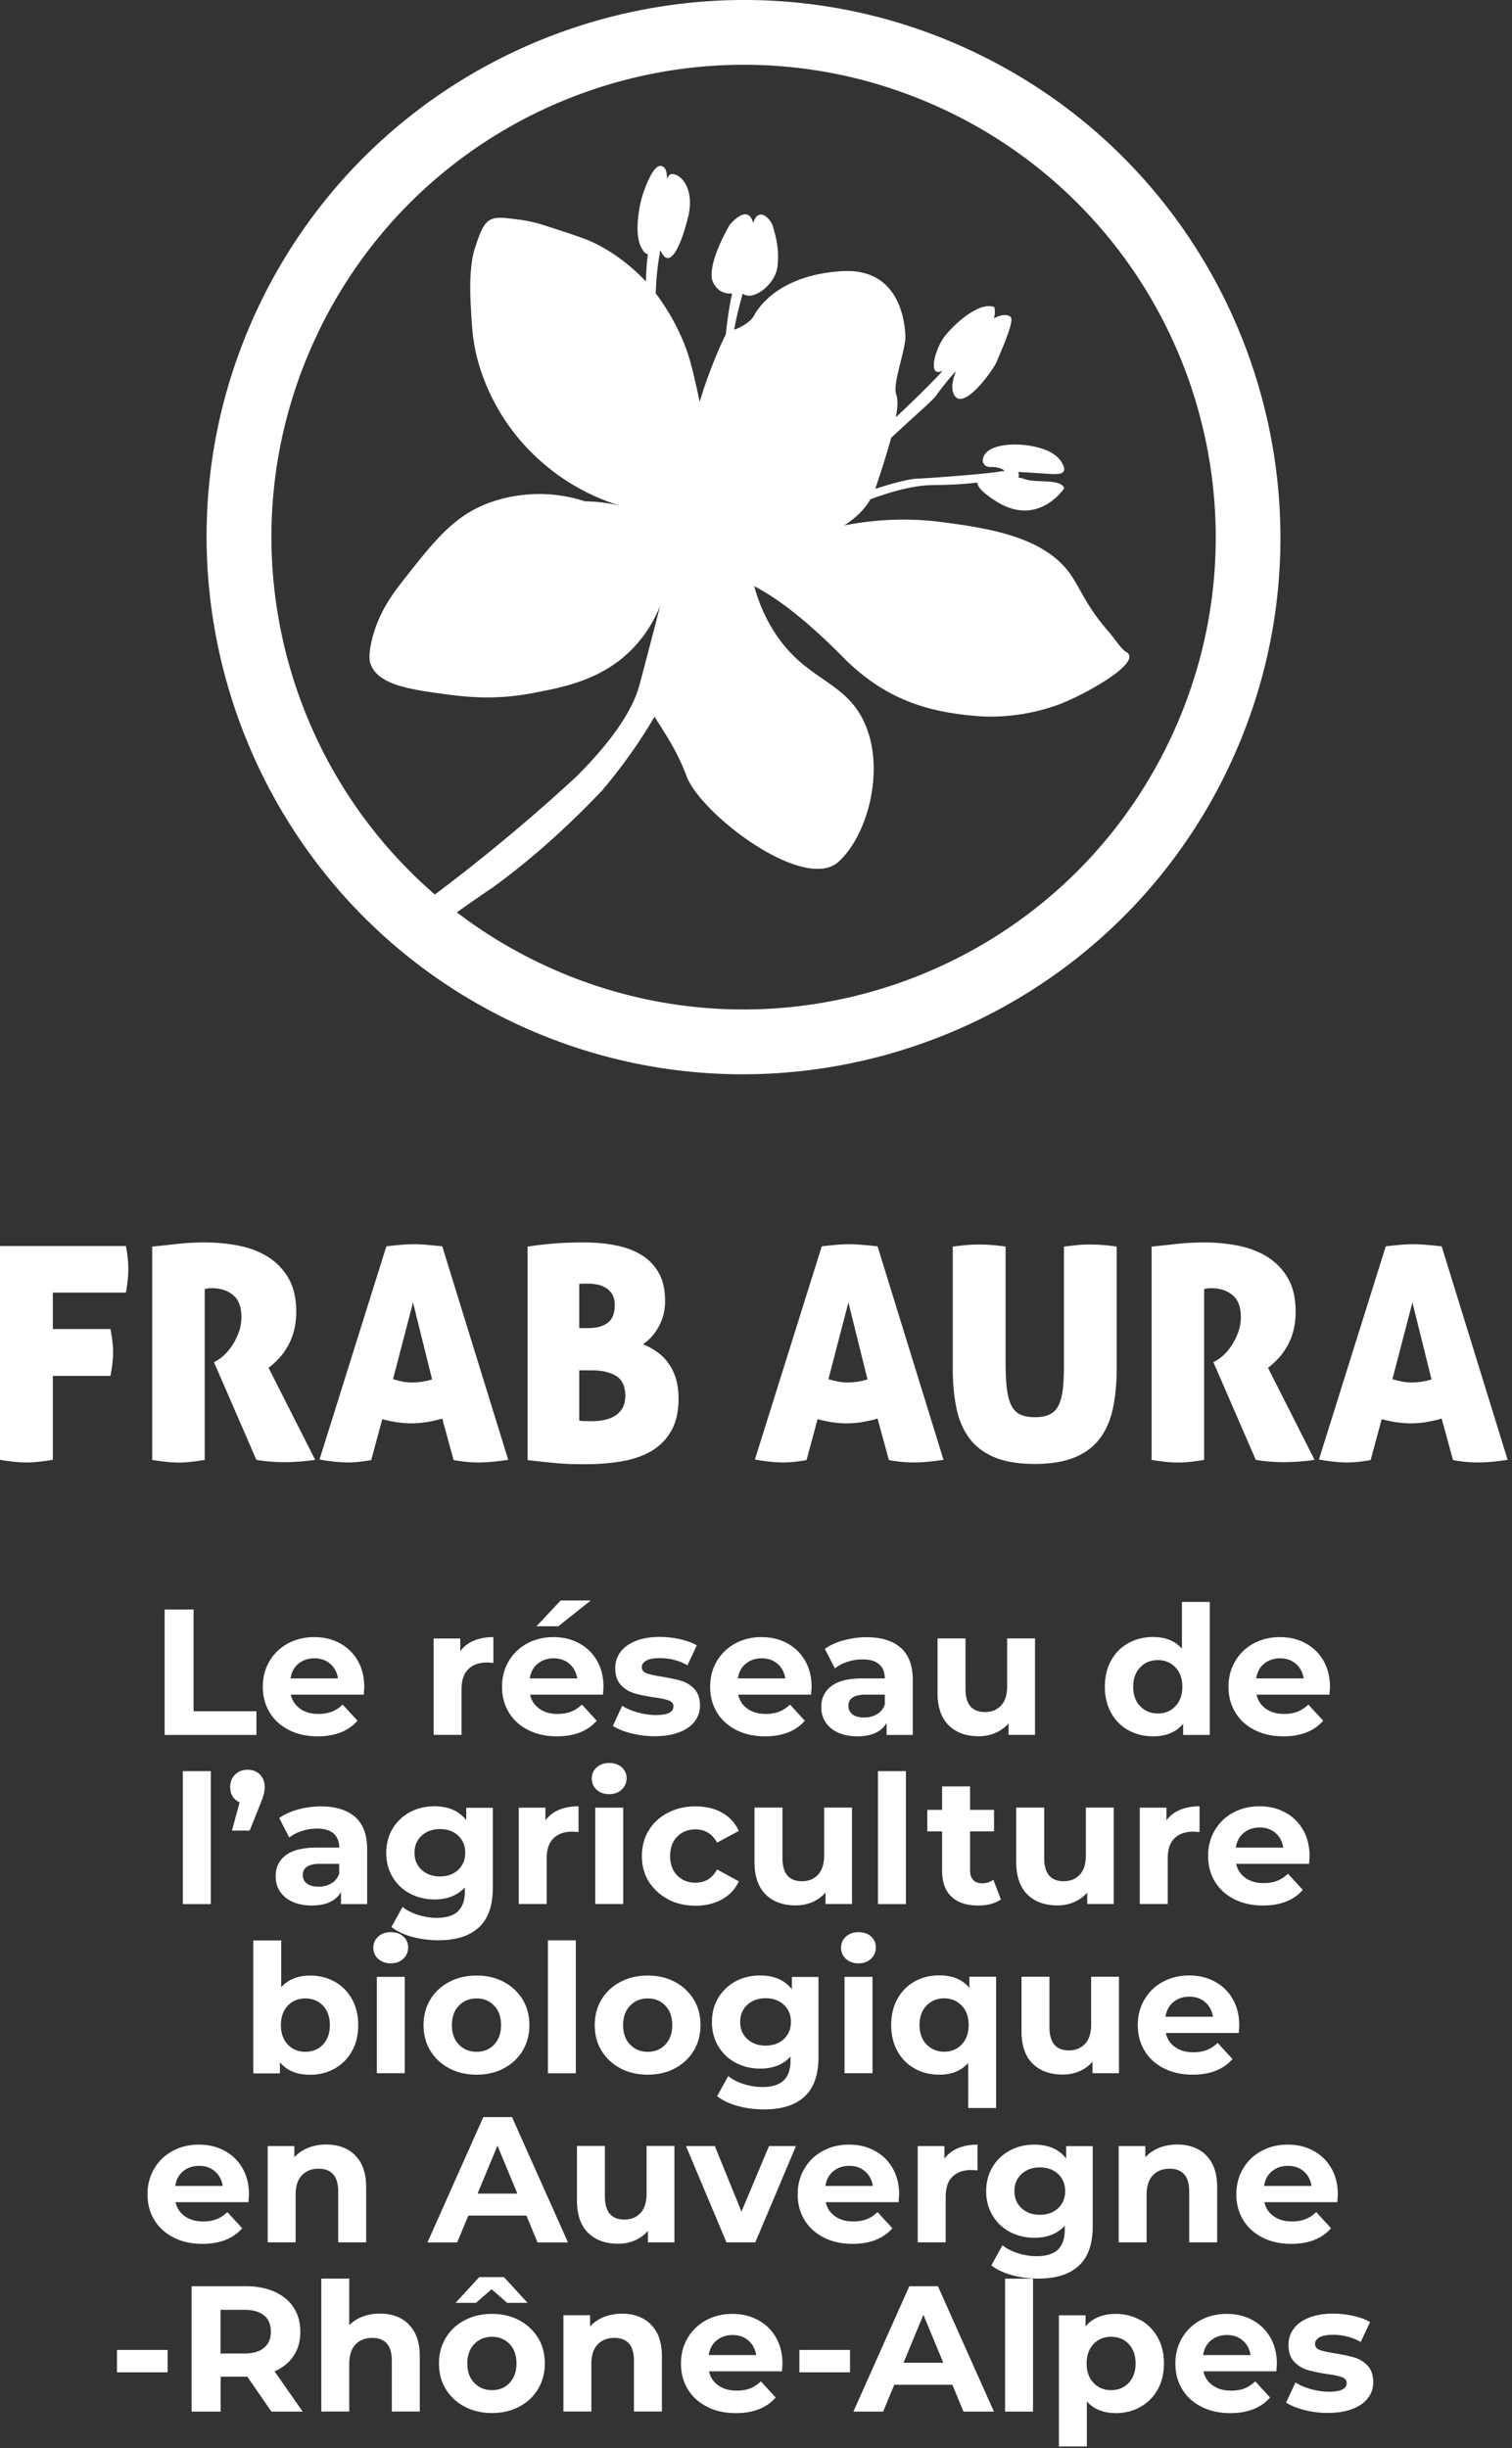
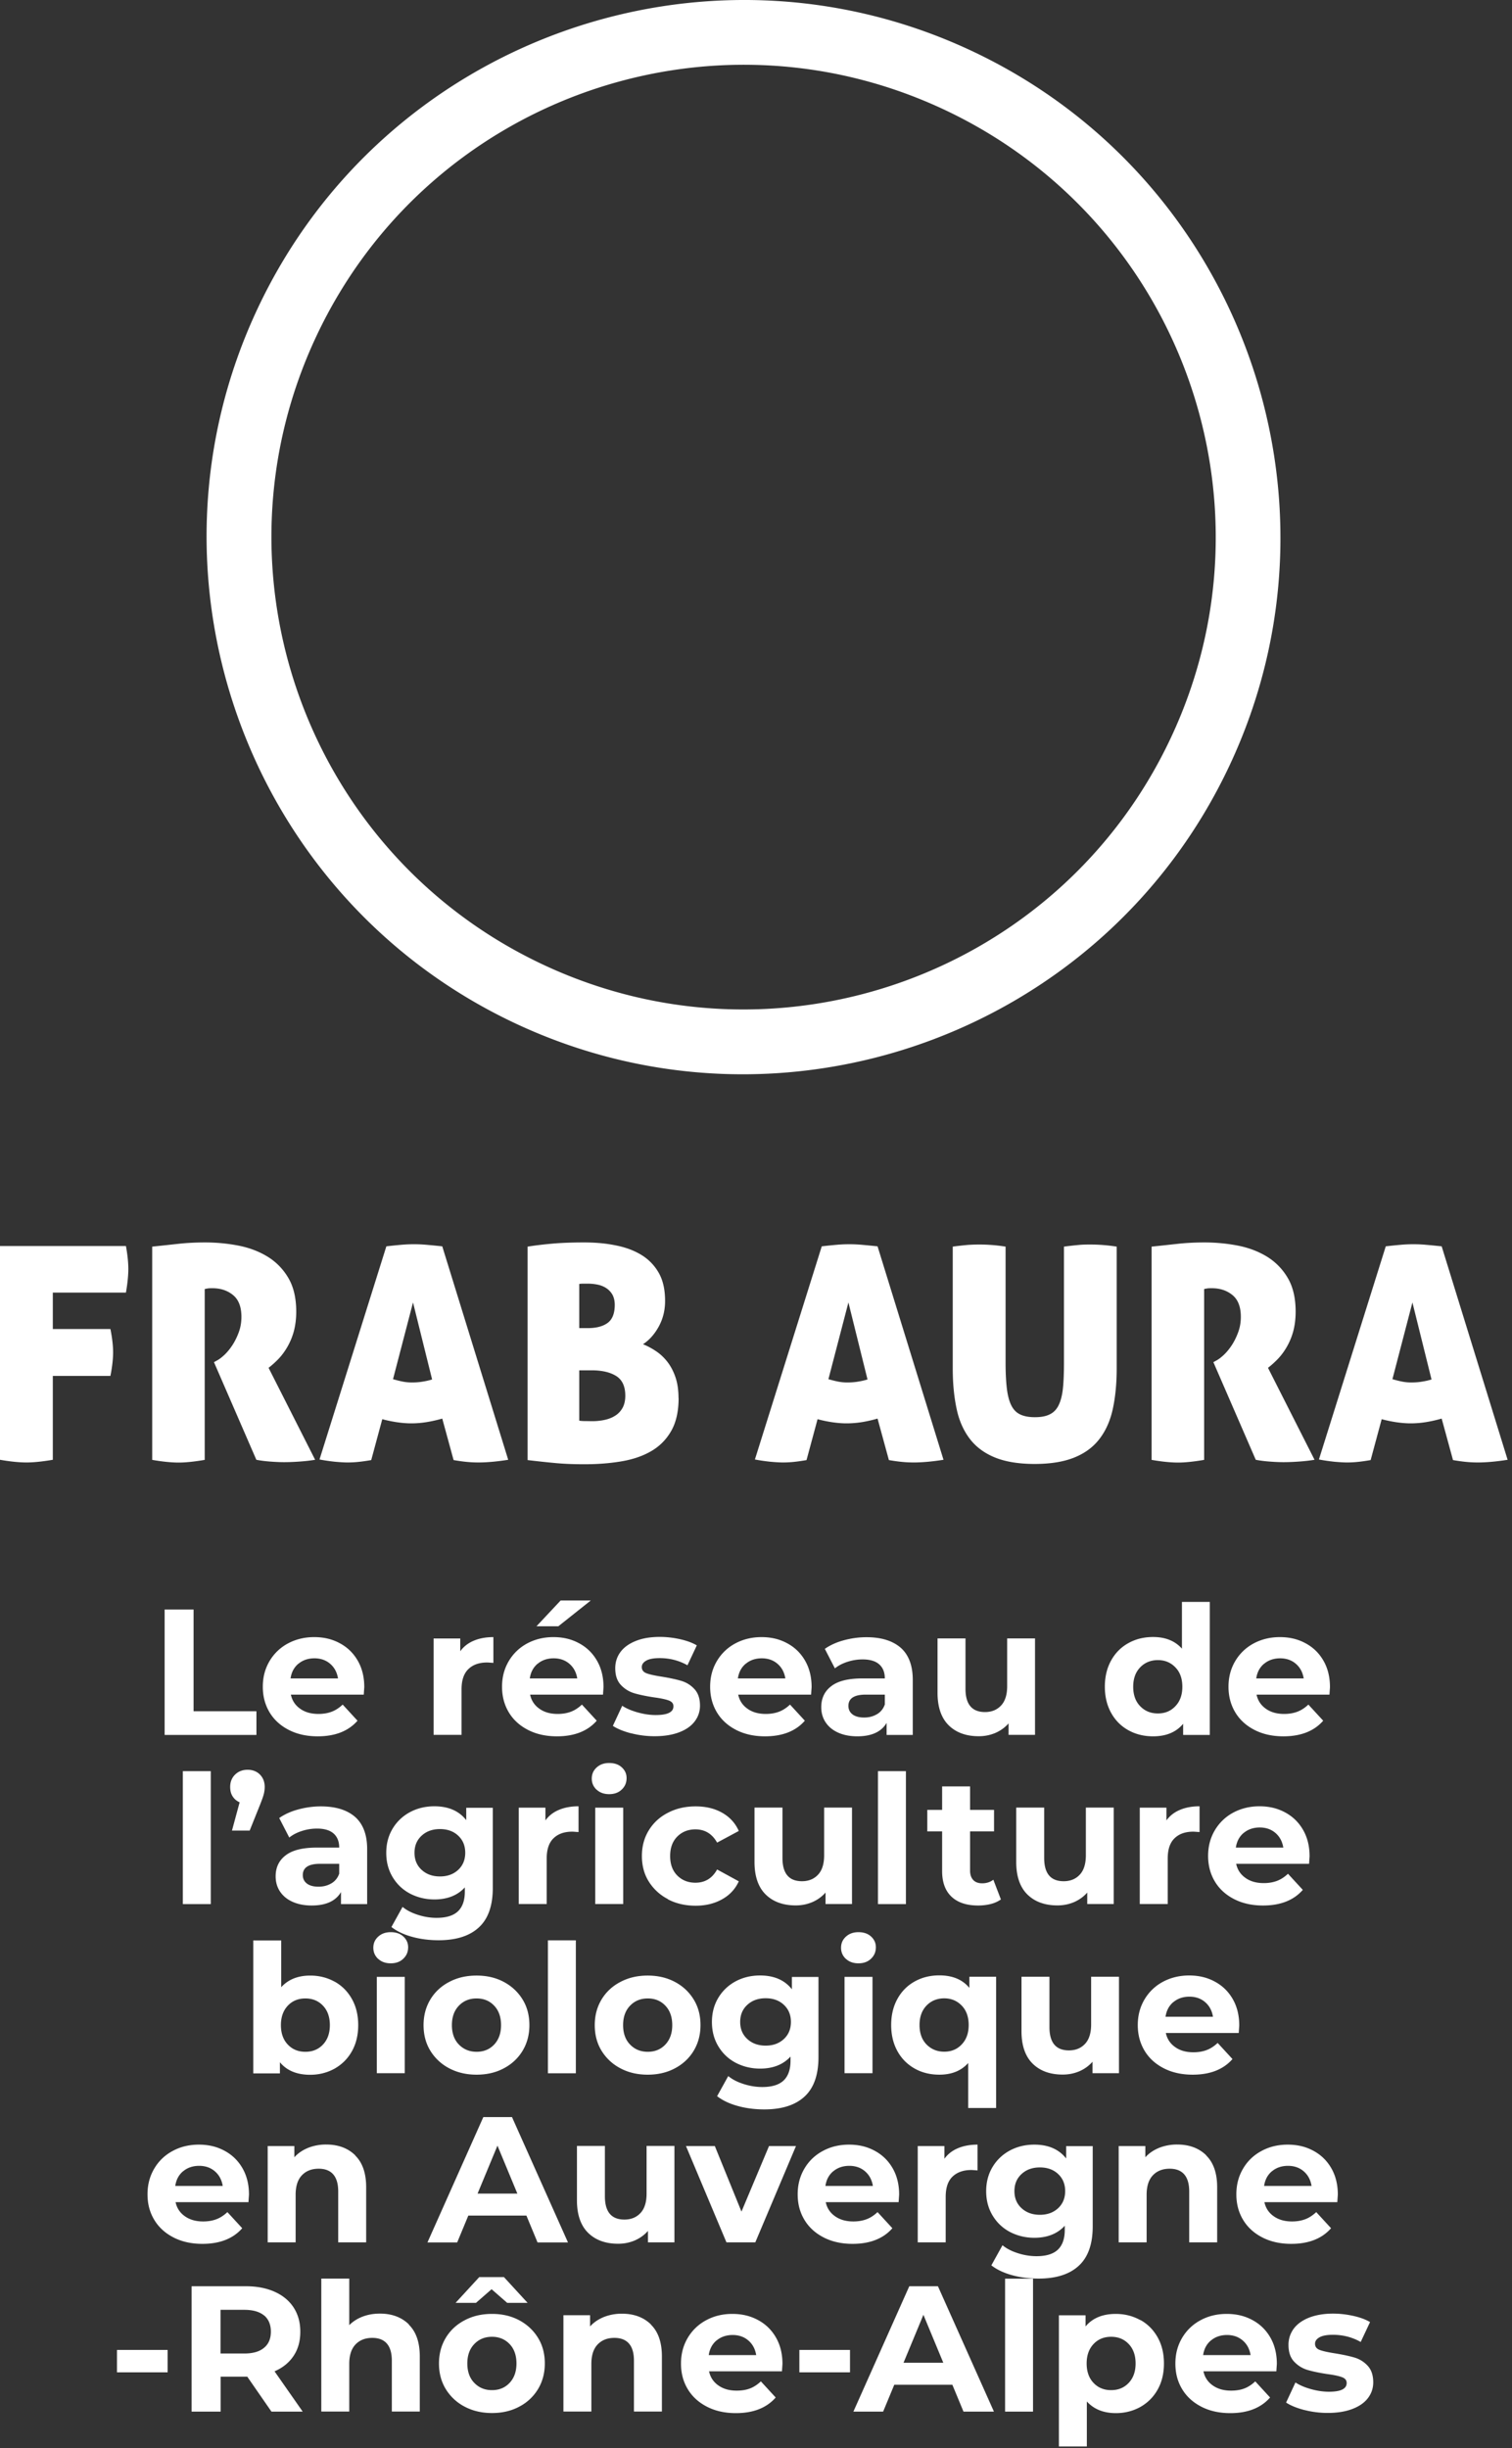
<svg xmlns="http://www.w3.org/2000/svg" width="152" height="246" fill="none">
  <rect width="100%" height="100%" fill="#333333" stroke="none" />
-   <path fill="#fff" d="M60.61 79.332s2.82-3.22 5.19-7.32c.76 1.27 2.21 3.26 3.21 5.96 1.4 3.83 11.88 11.8 15.32 8.6 3.27-3.03 5.02-10.77 1.78-15.33-2.19-3.09-5.76-3.43-8.58-8.25-.94-1.6-1.43-3.07-1.71-4.09 2.17 1.13 4.98 3.15 8.9 7.11 4.19 4.25 8.51 5.56 13.59 5.95.86.07 4.17.26 8-1.12 2.58-.93 8.77-4.34 6.87-5.35-.42-.22-1.24-1.46-1.69-1.97-2.13-2.4-2.76-4.13-3.76-5.64-2.66-4.04-8.72-4.84-13-5.41-2.26-.3-5.7-.49-9.87.33 1.09-.69 2.03-1.56 2.64-2.63 2.25-.83 4.49-1.43 6.4-1.43 1.86-.01 3.29-.12 4.36-.25-.02.37.43.95 1.78 1.82 4.3 2.8 6.94-1.24 6.94-1.24-.26-.99-2.85-.53-3.92-.91-.22-.08-.46-.14-.69-.18.05-.14.07-.28.03-.43a.473.473 0 0 0-.07-.12c.33.01.86.04 1.51.08 1.93.12 2.86.27 3.09-.16.04-.07.07-.18.04-.37a2.93 2.93 0 0 0-.16-.38c-.63-1.2-2.09-1.55-2.81-1.72-1.86-.42-4.61-.28-5.12 1.01a1.1 1.1 0 0 0-.08.51c.05.13.13.3.31.42.27.17.53.06 1 .13.17.03.41.08.69.22.08.05.16.1.15.14-.02.06-.23.03-.28.04-.77.21-6.78.68-8.51.75-.78.03-2.4.45-4.18 1.03 0-.01.01-.02.02-.03.71-2.12 1.23-3.79 1.59-5.11 2.9-2.7 4.09-3.65 4.55-4.29.48-.66 1.33-1.75 1.96-2.4-.36.91-.55 1.86-.12 2.48 1.02 1.46 3.99-2.79 4.24-3.48.26-.69 1.76-3.92 1.4-4.42-.19-.26-.85-.37-1.7.11.19-.68.03-1.14.03-1.14-1.59-.59-4.19 1.88-5.03 3.01-.84 1.13-1.62 3.73-.46 3.5.11-.02.22-.06.32-.12-1.06 1.2-3.23 3.29-4.72 4.69.21-1.13.2-1.85.03-2.31-.38-1.07.98-4.52.93-5.85-.06-1.33-.52-6.91-6.44-6.52-5.92.38-8.18 3.34-8.76 4.43-.4.73-1.37 1.22-2.02 1.45.27-1.46.62-2.77.87-3.63.09.07.21.14.37.18 1.06.26 2.89-1.21 3.11-2.85.26-1.93-.28-3.42-.45-4.08-.17-.66-1.39-2.11-1.99-.35-.54-2.05-2.35.19-2.35.19-1.48 2.55-2.1 4.76-1.71 5.69.24.58.66.88.66.88.5.35 1.05.35 1.29.33-.24 1.03-.47 2.56-.64 4.13-.5.94-1.75 3.82-2.62 6.76-.33-1.57-.78-3.6-1.18-4.81-.4-1.22-1.4-3.67-3.24-6.09.04-1.4.18-2.86.47-4.36.04.09.08.19.13.28.85 1.56 1.89-.57 2.63-3.49.75-2.91-.69-4.45-1.61-4.42-.21 0-.37.2-.49.49 0-.54-.07-.96-.3-1.16a.627.627 0 0 0-.32-.15c-.77-.09-1.57 2.18-1.71 2.57-.3.86-.42 1.56-.48 1.95-.14.88-.15 1.5-.15 1.65 0 .98.13 1.73.59 2.38.17.24.32.3.45.3-.11.85-.17 1.79-.2 2.76-1.85-1.96-3.67-3.09-4.89-3.72-1.04-.54-2.47-1-5.33-1.92-.39-.13-1.3-.41-2.52-.57-1.69-.22-2.54-.34-3.16.19-.57.49-.89 1.48-1.27 2.63-.17.5-.65 2.08-.43 5.89.12 2.21.2 3.61.72 5.51.26.93 1 3.39 2.82 6.09.8 1.18 2.72 3.76 6.09 5.94a22.02 22.02 0 0 0 6.16 2.73c-2.18-.71-4.29-.67-4.29-.67-1.24-.4-3.32-.91-5.9-.68-.65.05-2.05.22-3.61.77-3.64 1.29-5.6 3.79-8.88 7.97-1.1 1.4-2.55 3.41-3.13 6.2-.28 1.34-.15 1.85-.04 2.13.75 2.02 3.95 2.5 6.94 2.91 2.45.34 5.4.72 9.37-.04 3.17-.6 7.15-1.36 10.22-4.68 1.39-1.51 2.16-3.07 2.57-4.1-.18.67-.44 1.73-.78 3.01-.52 2.01-1.19 4.54-1.31 4.99-.5 1.81-1.92 4.77-6.35 9.19-4.73 4.36-10.2 8.94-16.46 13.5-.46.33-.9.63-1.36.95.71.61 1.43 1.21 2.18 1.78 2.71-1.96 5.29-3.79 7.14-5.03 3.44-2.48 7.18-5.69 11.18-9.9" />
  <path fill="#fff" d="M94.93 11.022c23.72 11.15 33.92 39.41 22.77 63.13-11.14 23.72-39.41 33.92-63.13 22.77-23.72-11.15-33.91-39.41-22.77-63.13 11.14-23.72 39.41-33.91 63.13-22.77Zm2.77-5.9c-26.94-12.66-59.15-1.04-71.81 25.9-12.66 26.94-1.04 59.15 25.9 71.81 26.94 12.66 59.15 1.04 71.81-25.9 12.66-26.94 1.04-59.15-25.9-71.81ZM16.54 161.742h2.92v10.22h6.32v2.38h-9.23v-12.6h-.01ZM36.57 170.292h-7.33c.13.6.44 1.07.94 1.42.49.35 1.1.52 1.84.52.5 0 .95-.08 1.34-.23.39-.15.75-.39 1.09-.71l1.49 1.62c-.91 1.04-2.24 1.57-4 1.57-1.09 0-2.06-.21-2.9-.64-.84-.43-1.49-1.02-1.94-1.77-.45-.75-.68-1.61-.68-2.57 0-.96.22-1.8.67-2.57.45-.76 1.07-1.36 1.85-1.78.78-.42 1.67-.64 2.64-.64.97 0 1.81.2 2.57.61.77.41 1.37.99 1.81 1.75.44.76.66 1.65.66 2.66 0 .04-.02.29-.05.76Zm-6.57-3.11c-.43.36-.7.85-.79 1.48h4.77c-.1-.61-.36-1.1-.79-1.47-.43-.37-.96-.55-1.58-.55-.62 0-1.17.18-1.6.54H30ZM47.63 164.872c.57-.24 1.23-.36 1.97-.36v2.59c-.31-.02-.52-.04-.63-.04-.8 0-1.43.22-1.89.67-.46.45-.68 1.12-.68 2.03v4.57h-2.81v-9.68h2.68v1.28c.34-.47.79-.82 1.36-1.06ZM60.62 170.292h-7.33c.13.6.44 1.07.94 1.42.49.35 1.1.52 1.84.52.5 0 .95-.08 1.34-.23.39-.15.75-.39 1.09-.71l1.49 1.62c-.91 1.04-2.24 1.57-4 1.57-1.09 0-2.06-.21-2.9-.64-.84-.43-1.49-1.02-1.94-1.77-.45-.75-.68-1.61-.68-2.57 0-.96.22-1.8.67-2.57.45-.76 1.07-1.36 1.85-1.78.78-.42 1.67-.64 2.64-.64.97 0 1.81.2 2.57.61.77.41 1.37.99 1.81 1.75.44.76.66 1.65.66 2.66 0 .04-.02.29-.05.76Zm-6.57-3.11c-.43.36-.7.85-.79 1.48h4.77c-.1-.61-.36-1.1-.79-1.47-.43-.37-.96-.55-1.58-.55-.62 0-1.17.18-1.6.54h-.01Zm2.32-6.35h3.02l-3.26 2.59h-2.2l2.43-2.59h.01ZM63.45 174.182c-.77-.2-1.38-.45-1.84-.75l.94-2.02c.43.28.95.5 1.57.67.61.17 1.21.26 1.8.26 1.19 0 1.78-.29 1.78-.88 0-.28-.16-.47-.49-.59-.32-.12-.82-.22-1.49-.31-.79-.12-1.45-.26-1.96-.41a3 3 0 0 1-1.34-.83c-.38-.4-.57-.96-.57-1.69 0-.61.18-1.16.53-1.63.35-.47.87-.84 1.55-1.11.68-.27 1.48-.4 2.4-.4.68 0 1.37.08 2.04.23.67.15 1.24.36 1.68.62l-.94 2c-.85-.48-1.78-.72-2.79-.72-.6 0-1.05.08-1.35.25-.3.17-.45.38-.45.65 0 .3.16.51.49.63.32.12.84.23 1.55.34.79.13 1.44.27 1.94.42.5.15.94.42 1.31.82.37.4.56.95.56 1.66 0 .6-.18 1.13-.54 1.6-.36.47-.88.83-1.57 1.09-.69.26-1.51.39-2.46.39-.8 0-1.59-.1-2.36-.3l.01.01ZM81.54 170.292h-7.33c.13.6.44 1.07.94 1.42.49.35 1.1.52 1.84.52.5 0 .95-.08 1.34-.23.39-.15.75-.39 1.09-.71l1.49 1.62c-.91 1.04-2.24 1.57-4 1.57-1.09 0-2.06-.21-2.9-.64-.84-.43-1.49-1.02-1.94-1.77-.45-.75-.68-1.61-.68-2.57 0-.96.22-1.8.67-2.57.45-.76 1.07-1.36 1.85-1.78.78-.42 1.67-.64 2.64-.64.97 0 1.81.2 2.57.61.77.41 1.37.99 1.81 1.75.44.76.66 1.65.66 2.66 0 .04-.02.29-.05.76Zm-6.57-3.11c-.43.36-.7.85-.79 1.48h4.77c-.1-.61-.36-1.1-.79-1.47-.43-.37-.96-.55-1.58-.55-.62 0-1.17.18-1.6.54h-.01ZM90.55 165.582c.8.71 1.21 1.79 1.21 3.23v5.53h-2.63v-1.21c-.53.9-1.51 1.35-2.95 1.35-.74 0-1.39-.13-1.94-.38s-.96-.6-1.25-1.04c-.29-.44-.43-.95-.43-1.51 0-.9.34-1.61 1.02-2.12.68-.52 1.72-.77 3.14-.77h2.23c0-.61-.19-1.08-.56-1.41-.37-.33-.93-.5-1.67-.5-.52 0-1.02.08-1.52.24-.5.16-.92.38-1.27.66l-1.01-1.96c.53-.37 1.16-.66 1.9-.86.74-.2 1.5-.31 2.28-.31 1.5 0 2.65.36 3.46 1.07l-.01-.01Zm-2.39 6.68c.37-.22.64-.55.79-.98v-.99h-1.93c-1.15 0-1.73.38-1.73 1.13 0 .36.14.65.42.86.28.21.67.31 1.16.31.49 0 .91-.11 1.28-.33h.01ZM104.05 164.652v9.68h-2.66v-1.15c-.37.42-.82.74-1.33.96-.52.22-1.07.33-1.67.33-1.27 0-2.28-.37-3.02-1.1-.74-.73-1.12-1.82-1.12-3.26v-5.47h2.81v5.06c0 1.56.65 2.34 1.96 2.34.67 0 1.21-.22 1.62-.66.41-.44.61-1.09.61-1.95v-4.79h2.81l-.01.01ZM121.62 160.982v13.36h-2.68v-1.12c-.7.84-1.7 1.26-3.02 1.26-.91 0-1.74-.2-2.48-.61s-1.32-.99-1.74-1.75c-.42-.76-.63-1.63-.63-2.63s.21-1.87.63-2.63c.42-.76 1-1.34 1.74-1.75.74-.41 1.56-.61 2.48-.61 1.24 0 2.2.39 2.9 1.17v-4.7h2.81l-.01.01Zm-3.46 10.47c.47-.49.7-1.14.7-1.95s-.23-1.47-.7-1.95c-.47-.49-1.06-.73-1.76-.73s-1.31.24-1.78.73-.7 1.14-.7 1.95.23 1.47.7 1.95c.47.49 1.06.73 1.78.73s1.3-.24 1.76-.73ZM133.65 170.292h-7.33c.13.6.44 1.07.94 1.42.49.35 1.1.52 1.84.52.5 0 .95-.08 1.34-.23.39-.15.75-.39 1.09-.71l1.49 1.62c-.91 1.04-2.24 1.57-4 1.57-1.09 0-2.06-.21-2.9-.64-.84-.43-1.49-1.02-1.94-1.77-.45-.75-.68-1.61-.68-2.57 0-.96.22-1.8.67-2.57.45-.76 1.07-1.36 1.85-1.78.78-.42 1.67-.64 2.64-.64.97 0 1.81.2 2.57.61.77.41 1.37.99 1.81 1.75.44.76.66 1.65.66 2.66 0 .04-.02.29-.05.76Zm-6.57-3.11c-.43.36-.7.85-.79 1.48h4.77c-.1-.61-.36-1.1-.79-1.47-.43-.37-.96-.55-1.58-.55-.62 0-1.17.18-1.6.54h-.01ZM18.38 177.982h2.81v13.36h-2.81v-13.36ZM26.12 178.312c.32.32.49.74.49 1.25 0 .24-.03.48-.09.72s-.19.6-.38 1.08l-1.04 2.59h-1.78l.77-2.84c-.3-.13-.53-.33-.7-.59-.17-.26-.25-.58-.25-.95 0-.52.17-.93.5-1.25.33-.32.75-.48 1.25-.48s.92.16 1.24.48l-.01-.01ZM35.7 182.582c.8.71 1.21 1.79 1.21 3.23v5.53h-2.63v-1.21c-.53.9-1.51 1.35-2.95 1.35-.74 0-1.39-.13-1.94-.38s-.96-.6-1.25-1.04c-.29-.44-.43-.95-.43-1.51 0-.9.34-1.61 1.02-2.12.68-.52 1.72-.77 3.14-.77h2.23c0-.61-.19-1.08-.56-1.41-.37-.33-.93-.5-1.67-.5-.52 0-1.02.08-1.52.24-.5.16-.92.38-1.27.66l-1.01-1.96c.53-.37 1.16-.66 1.9-.86.74-.2 1.5-.31 2.28-.31 1.5 0 2.65.36 3.46 1.07l-.01-.01Zm-2.39 6.68c.37-.22.64-.55.79-.98v-.99h-1.93c-1.15 0-1.73.38-1.73 1.13 0 .36.14.65.42.86.28.21.67.31 1.16.31.49 0 .91-.11 1.28-.33h.01ZM49.54 181.652v8.06c0 1.78-.46 3.1-1.39 3.96-.92.86-2.27 1.3-4.05 1.3-.94 0-1.82-.11-2.66-.34-.84-.23-1.54-.56-2.09-.99l1.12-2.02c.41.34.92.6 1.55.8.62.2 1.25.3 1.87.3.97 0 1.69-.22 2.15-.66.46-.44.69-1.1.69-1.99v-.41c-.73.8-1.75 1.21-3.06 1.21-.89 0-1.7-.2-2.44-.58-.74-.39-1.32-.94-1.75-1.65-.43-.71-.65-1.52-.65-2.45 0-.93.22-1.74.65-2.45.43-.71 1.02-1.26 1.75-1.65.74-.39 1.55-.58 2.44-.58 1.4 0 2.47.46 3.2 1.39v-1.24h2.66l.01-.01Zm-3.48 6.25c.47-.44.71-1.01.71-1.72s-.24-1.28-.71-1.72c-.47-.44-1.08-.66-1.83-.66s-1.36.22-1.84.66c-.48.44-.72 1.01-.72 1.72s.24 1.28.72 1.72c.48.44 1.09.66 1.84.66s1.35-.22 1.83-.66ZM56.19 181.872c.57-.24 1.23-.36 1.97-.36v2.59c-.31-.02-.52-.04-.63-.04-.8 0-1.43.22-1.89.67-.46.45-.68 1.12-.68 2.03v4.57h-2.81v-9.68h2.68v1.28c.34-.47.79-.82 1.36-1.06ZM59.98 179.852c-.32-.3-.49-.67-.49-1.12 0-.45.16-.82.49-1.12.33-.3.74-.45 1.26-.45s.94.14 1.26.43c.32.29.49.65.49 1.08 0 .47-.16.85-.49 1.16-.32.31-.74.46-1.26.46s-.94-.15-1.26-.45v.01Zm-.14 1.8h2.81v9.68h-2.81v-9.68ZM67.15 190.842a4.927 4.927 0 0 1-1.93-1.77c-.47-.75-.69-1.61-.69-2.57 0-.96.23-1.82.69-2.57.46-.75 1.1-1.35 1.93-1.77.82-.43 1.75-.64 2.78-.64 1.03 0 1.91.21 2.67.64.76.43 1.32 1.04 1.67 1.83l-2.18 1.17c-.5-.89-1.23-1.33-2.18-1.33-.73 0-1.34.24-1.82.72s-.72 1.13-.72 1.96c0 .83.24 1.48.72 1.96s1.09.72 1.82.72c.96 0 1.69-.44 2.18-1.33l2.18 1.19c-.35.77-.9 1.37-1.67 1.8-.76.43-1.65.65-2.67.65s-1.96-.21-2.78-.64v-.02ZM85.65 181.652v9.68h-2.66v-1.15c-.37.42-.82.74-1.33.96-.52.22-1.07.33-1.67.33-1.27 0-2.28-.37-3.02-1.1-.74-.73-1.12-1.82-1.12-3.26v-5.47h2.81v5.06c0 1.56.65 2.34 1.96 2.34.67 0 1.21-.22 1.62-.66.41-.44.61-1.09.61-1.95v-4.79h2.81l-.01.01ZM88.26 177.982h2.81v13.36h-2.81v-13.36ZM100.62 190.872c-.28.2-.62.36-1.02.46-.4.1-.83.15-1.27.15-1.15 0-2.04-.29-2.67-.88-.63-.59-.95-1.45-.95-2.59v-3.98h-1.49v-2.16h1.49v-2.36h2.81v2.36h2.41v2.16h-2.41v3.94c0 .41.11.72.32.95.21.22.51.33.89.33.44 0 .82-.12 1.13-.36l.76 1.98ZM111.96 181.652v9.68h-2.66v-1.15c-.37.42-.82.74-1.33.96-.52.22-1.07.33-1.67.33-1.27 0-2.28-.37-3.02-1.1-.74-.73-1.12-1.82-1.12-3.26v-5.47h2.81v5.06c0 1.56.65 2.34 1.96 2.34.67 0 1.21-.22 1.62-.66.41-.44.61-1.09.61-1.95v-4.79h2.81l-.01.01ZM118.62 181.872c.57-.24 1.23-.36 1.97-.36v2.59c-.31-.02-.52-.04-.63-.04-.8 0-1.43.22-1.89.67-.46.45-.68 1.12-.68 2.03v4.57h-2.81v-9.68h2.68v1.28c.34-.47.79-.82 1.36-1.06ZM131.6 187.292h-7.33c.13.6.44 1.07.94 1.42.49.35 1.1.52 1.84.52.5 0 .95-.08 1.34-.23.39-.15.75-.39 1.09-.71l1.49 1.62c-.91 1.04-2.24 1.57-4 1.57-1.09 0-2.06-.21-2.9-.64-.84-.43-1.49-1.02-1.94-1.77-.45-.75-.68-1.61-.68-2.57 0-.96.22-1.8.67-2.57.45-.76 1.07-1.36 1.85-1.78.78-.42 1.67-.64 2.64-.64.97 0 1.81.2 2.57.61.77.41 1.37.99 1.81 1.75.44.76.66 1.65.66 2.66 0 .04-.02.29-.05.76Zm-6.57-3.11c-.43.36-.7.85-.79 1.48h4.77c-.1-.61-.36-1.1-.79-1.47-.43-.37-.96-.55-1.58-.55-.62 0-1.17.18-1.6.54h-.01ZM33.64 199.132c.74.41 1.32 1 1.74 1.75.42.75.63 1.62.63 2.62s-.21 1.87-.63 2.62c-.42.75-1 1.33-1.74 1.75-.74.41-1.56.62-2.46.62-1.33 0-2.35-.42-3.04-1.26v1.12h-2.68v-13.36h2.81v4.7c.71-.78 1.68-1.17 2.92-1.17.9 0 1.72.21 2.46.62l-.01-.01Zm-1.17 6.32c.46-.49.69-1.14.69-1.95s-.23-1.47-.69-1.95c-.46-.49-1.05-.73-1.77-.73s-1.31.24-1.77.73c-.46.49-.69 1.14-.69 1.95s.23 1.47.69 1.95c.46.49 1.05.73 1.77.73s1.31-.24 1.77-.73ZM38.02 196.852c-.32-.3-.49-.67-.49-1.12 0-.45.16-.82.49-1.12.33-.3.74-.45 1.26-.45s.94.14 1.26.43c.32.29.49.65.49 1.08 0 .47-.16.85-.49 1.16-.32.31-.74.46-1.26.46s-.94-.15-1.26-.45v.01Zm-.14 1.8h2.81v9.68h-2.81v-9.68ZM45.16 207.842a4.843 4.843 0 0 1-1.9-1.77c-.46-.75-.68-1.61-.68-2.57 0-.96.23-1.82.68-2.57.45-.75 1.09-1.35 1.9-1.77.81-.43 1.72-.64 2.75-.64s1.93.21 2.74.64c.8.43 1.43 1.02 1.89 1.77.46.75.68 1.61.68 2.57 0 .96-.23 1.82-.68 2.57-.45.75-1.09 1.35-1.89 1.77-.8.43-1.72.64-2.74.64-1.02 0-1.93-.21-2.75-.64Zm4.52-2.39c.46-.49.69-1.14.69-1.95s-.23-1.47-.69-1.95c-.46-.49-1.05-.73-1.77-.73s-1.31.24-1.78.73-.7 1.14-.7 1.95.23 1.47.7 1.95 1.06.73 1.78.73 1.31-.24 1.77-.73ZM55.08 194.982h2.81v13.36h-2.81v-13.36ZM62.37 207.842a4.843 4.843 0 0 1-1.9-1.77c-.46-.75-.68-1.61-.68-2.57 0-.96.23-1.82.68-2.57.45-.75 1.09-1.35 1.9-1.77.81-.43 1.72-.64 2.74-.64 1.02 0 1.93.21 2.74.64.81.43 1.43 1.02 1.89 1.77.46.75.68 1.61.68 2.57 0 .96-.23 1.82-.68 2.57-.45.75-1.09 1.35-1.89 1.77-.8.43-1.72.64-2.74.64-1.02 0-1.93-.21-2.74-.64Zm4.52-2.39c.46-.49.69-1.14.69-1.95s-.23-1.47-.69-1.95c-.46-.49-1.05-.73-1.77-.73s-1.31.24-1.78.73-.7 1.14-.7 1.95.23 1.47.7 1.95c.47.49 1.06.73 1.78.73s1.31-.24 1.77-.73ZM82.28 198.652v8.06c0 1.78-.46 3.1-1.39 3.96-.92.86-2.27 1.3-4.05 1.3-.94 0-1.82-.11-2.66-.34-.84-.23-1.54-.56-2.09-.99l1.12-2.02c.41.34.92.6 1.55.8.62.2 1.25.3 1.87.3.97 0 1.69-.22 2.15-.66.46-.44.69-1.1.69-1.99v-.41c-.73.8-1.75 1.21-3.06 1.21-.89 0-1.7-.2-2.44-.58-.74-.39-1.32-.94-1.75-1.65-.43-.71-.65-1.52-.65-2.45 0-.93.22-1.74.65-2.45.43-.71 1.02-1.26 1.75-1.65.74-.39 1.55-.58 2.44-.58 1.4 0 2.47.46 3.2 1.39v-1.24h2.66l.01-.01Zm-3.48 6.25c.47-.44.71-1.01.71-1.72s-.24-1.28-.71-1.72c-.47-.44-1.08-.66-1.83-.66s-1.36.22-1.84.66c-.48.44-.72 1.01-.72 1.72s.24 1.28.72 1.72c.48.44 1.09.66 1.84.66s1.35-.22 1.83-.66ZM85.04 196.852c-.32-.3-.49-.67-.49-1.12 0-.45.16-.82.49-1.12.33-.3.74-.45 1.26-.45s.94.14 1.26.43c.32.29.49.65.49 1.08 0 .47-.16.85-.49 1.16-.32.31-.74.46-1.26.46s-.94-.15-1.26-.45v.01Zm-.14 1.8h2.81v9.68H84.9v-9.68ZM100.14 198.652v13.18h-2.81v-4.52c-.7.78-1.66 1.17-2.9 1.17-.91 0-1.74-.2-2.47-.61-.73-.41-1.32-.99-1.74-1.75-.42-.76-.63-1.63-.63-2.63s.21-1.87.63-2.63c.42-.76 1-1.34 1.74-1.75.74-.41 1.56-.61 2.47-.61 1.32 0 2.33.42 3.02 1.26v-1.12h2.68l.01.01Zm-3.46 6.79c.47-.49.7-1.14.7-1.95s-.23-1.47-.7-1.95c-.47-.49-1.06-.73-1.76-.73s-1.31.24-1.78.73-.7 1.14-.7 1.95.23 1.47.7 1.95 1.06.73 1.78.73 1.3-.24 1.76-.73ZM112.49 198.652v9.68h-2.66v-1.15c-.37.42-.82.74-1.33.96-.52.22-1.07.33-1.67.33-1.27 0-2.28-.37-3.02-1.1-.74-.73-1.12-1.82-1.12-3.26v-5.47h2.81v5.06c0 1.56.65 2.34 1.96 2.34.67 0 1.21-.22 1.62-.66.41-.44.61-1.09.61-1.95v-4.79h2.81l-.01.01ZM124.53 204.292h-7.33c.13.6.44 1.07.94 1.42.49.35 1.1.52 1.84.52.5 0 .95-.08 1.34-.23.39-.15.75-.39 1.09-.71l1.49 1.62c-.91 1.04-2.24 1.57-4 1.57-1.09 0-2.06-.21-2.9-.64-.84-.43-1.49-1.02-1.94-1.77-.45-.75-.68-1.61-.68-2.57 0-.96.22-1.8.67-2.57.45-.76 1.07-1.36 1.85-1.78.78-.42 1.67-.64 2.64-.64.97 0 1.81.2 2.57.61.77.41 1.37.99 1.81 1.75.44.76.66 1.65.66 2.66 0 .04-.02.29-.05.76Zm-6.57-3.11c-.43.36-.7.85-.79 1.48h4.77c-.1-.61-.36-1.1-.79-1.47-.43-.37-.96-.55-1.58-.55-.62 0-1.17.18-1.6.54h-.01ZM24.98 221.292h-7.33c.13.6.44 1.07.94 1.42.5.35 1.1.52 1.84.52.5 0 .95-.08 1.34-.23.39-.15.75-.39 1.09-.71l1.49 1.62c-.91 1.04-2.24 1.57-4 1.57-1.09 0-2.06-.21-2.9-.64-.84-.43-1.49-1.02-1.94-1.77-.46-.76-.68-1.61-.68-2.57 0-.96.22-1.8.67-2.57.45-.77 1.07-1.36 1.85-1.78.79-.43 1.67-.64 2.64-.64.97 0 1.81.2 2.57.61.77.41 1.37.99 1.81 1.75.44.76.66 1.65.66 2.65 0 .04-.02.29-.05.76v.01Zm-6.57-3.11c-.43.36-.7.85-.79 1.48h4.77c-.1-.61-.36-1.1-.79-1.47-.43-.37-.96-.55-1.58-.55-.62 0-1.17.18-1.6.54h-.01ZM35.7 216.592c.74.72 1.11 1.79 1.11 3.2v5.54H34v-5.11c0-.77-.17-1.34-.5-1.72-.33-.38-.82-.57-1.46-.57-.71 0-1.27.22-1.69.66-.42.44-.63 1.09-.63 1.95v4.79h-2.81v-9.68h2.68v1.13c.37-.41.83-.72 1.39-.95a4.87 4.87 0 0 1 1.82-.33c1.2 0 2.17.36 2.91 1.08l-.01.01ZM52.93 222.642h-5.85l-1.12 2.7h-2.99l5.62-12.6h2.88l5.63 12.6h-3.06l-1.12-2.7h.01Zm-.92-2.21-2-4.82-2 4.82h4ZM67.8 215.652v9.68h-2.66v-1.15c-.37.42-.82.74-1.33.96-.52.22-1.07.33-1.67.33-1.27 0-2.28-.37-3.02-1.1-.74-.73-1.12-1.82-1.12-3.26v-5.47h2.81v5.06c0 1.56.65 2.34 1.96 2.34.67 0 1.21-.22 1.62-.66.41-.44.61-1.09.61-1.95v-4.79h2.81l-.01.01ZM80.02 215.652l-4.09 9.68h-2.9l-4.07-9.68h2.9l2.68 6.59 2.77-6.59h2.71ZM90.34 221.292h-7.33c.13.6.44 1.07.94 1.42.5.35 1.1.52 1.84.52.5 0 .95-.08 1.34-.23.39-.15.75-.39 1.09-.71l1.49 1.62c-.91 1.04-2.24 1.57-4 1.57-1.09 0-2.06-.21-2.9-.64-.84-.43-1.49-1.02-1.94-1.77-.46-.76-.68-1.61-.68-2.57 0-.96.22-1.8.67-2.57.45-.77 1.07-1.36 1.85-1.78.79-.43 1.67-.64 2.64-.64.97 0 1.81.2 2.57.61.77.41 1.37.99 1.81 1.75.44.76.66 1.65.66 2.65 0 .04-.02.29-.05.76v.01Zm-6.57-3.11c-.43.36-.7.85-.79 1.48h4.77c-.1-.61-.36-1.1-.79-1.47-.43-.37-.96-.55-1.58-.55-.62 0-1.17.18-1.6.54h-.01ZM96.3 215.872c.57-.24 1.23-.36 1.97-.36v2.59c-.31-.02-.52-.04-.63-.04-.8 0-1.43.23-1.89.67-.46.45-.68 1.12-.68 2.03v4.57h-2.81v-9.68h2.68v1.28c.34-.47.79-.82 1.36-1.06ZM109.85 215.652v8.06c0 1.78-.46 3.1-1.39 3.96-.92.86-2.27 1.3-4.05 1.3-.94 0-1.82-.11-2.66-.34-.84-.23-1.54-.56-2.09-.99l1.12-2.02c.41.34.92.6 1.55.8.62.2 1.25.3 1.87.3.97 0 1.69-.22 2.15-.66.46-.44.69-1.1.69-1.99v-.41c-.73.8-1.75 1.21-3.06 1.21-.89 0-1.7-.2-2.44-.58-.74-.39-1.32-.94-1.75-1.65-.43-.71-.65-1.52-.65-2.45 0-.93.22-1.74.65-2.45.43-.71 1.02-1.26 1.75-1.65.74-.39 1.55-.58 2.44-.58 1.4 0 2.47.46 3.2 1.39v-1.24h2.66l.01-.01Zm-3.48 6.25c.47-.44.71-1.01.71-1.72s-.24-1.28-.71-1.72c-.47-.44-1.08-.66-1.83-.66s-1.36.22-1.84.66c-.48.44-.72 1.01-.72 1.72s.24 1.28.72 1.72c.48.44 1.09.66 1.84.66s1.35-.22 1.83-.66ZM121.25 216.592c.74.72 1.11 1.79 1.11 3.2v5.54h-2.81v-5.11c0-.77-.17-1.34-.5-1.72-.33-.38-.82-.57-1.46-.57-.71 0-1.27.22-1.69.66-.42.44-.63 1.09-.63 1.95v4.79h-2.81v-9.68h2.68v1.13c.37-.41.83-.72 1.39-.95a4.87 4.87 0 0 1 1.82-.33c1.2 0 2.17.36 2.91 1.08l-.01.01ZM134.44 221.292h-7.33c.13.6.44 1.07.94 1.42.5.35 1.1.52 1.84.52.5 0 .95-.08 1.34-.23.39-.15.75-.39 1.09-.71l1.49 1.62c-.91 1.04-2.24 1.57-4 1.57-1.09 0-2.06-.21-2.9-.64-.84-.43-1.49-1.02-1.94-1.77-.46-.76-.68-1.61-.68-2.57 0-.96.22-1.8.67-2.57.45-.77 1.07-1.36 1.85-1.78.79-.43 1.67-.64 2.64-.64.97 0 1.81.2 2.57.61.77.41 1.37.99 1.81 1.75.44.76.66 1.65.66 2.65 0 .04-.02.29-.05.76v.01Zm-6.57-3.11c-.43.36-.7.85-.79 1.48h4.77c-.1-.61-.36-1.1-.79-1.47-.43-.37-.96-.55-1.58-.55-.62 0-1.17.18-1.6.54h-.01ZM11.76 236.142h5.09v2.25h-5.09v-2.25ZM27.29 242.342l-2.43-3.51h-2.68v3.51h-2.92v-12.6h5.45c1.12 0 2.08.19 2.91.56.82.37 1.46.9 1.9 1.58.44.68.67 1.49.67 2.43 0 .94-.22 1.74-.67 2.42-.45.68-1.09 1.2-1.92 1.56l2.83 4.05H27.29Zm-.74-9.66c-.46-.38-1.12-.57-2-.57h-2.38v4.39h2.38c.88 0 1.54-.19 2-.58.46-.38.68-.92.68-1.62 0-.7-.23-1.25-.68-1.63v.01ZM41.09 233.592c.74.72 1.11 1.79 1.11 3.2v5.54h-2.81v-5.11c0-.77-.17-1.34-.5-1.72-.33-.38-.82-.57-1.46-.57-.71 0-1.27.22-1.69.66-.42.44-.63 1.09-.63 1.95v4.79H32.3v-13.36h2.81v4.68c.37-.37.82-.66 1.35-.86.53-.2 1.1-.3 1.73-.3 1.2 0 2.17.36 2.91 1.08l-.01.02ZM46.71 241.842a4.843 4.843 0 0 1-1.9-1.77c-.46-.76-.68-1.61-.68-2.57 0-.96.23-1.82.68-2.57.45-.75 1.09-1.35 1.9-1.77.81-.43 1.72-.64 2.75-.64s1.93.21 2.74.64c.8.43 1.43 1.02 1.89 1.77.46.75.68 1.61.68 2.57 0 .96-.23 1.82-.68 2.57a4.74 4.74 0 0 1-1.89 1.77c-.8.43-1.72.64-2.74.64-1.02 0-1.93-.21-2.75-.64Zm4.28-10.43-1.57-1.37-1.57 1.37H45.8l2.38-2.59h2.48l2.38 2.59h-2.05Zm.24 8.04c.46-.49.69-1.14.69-1.95s-.23-1.47-.69-1.95c-.46-.48-1.05-.73-1.77-.73s-1.31.24-1.78.73-.7 1.14-.7 1.95.23 1.47.7 1.95c.47.49 1.06.73 1.78.73s1.31-.24 1.77-.73ZM65.43 233.592c.74.72 1.11 1.79 1.11 3.2v5.54h-2.81v-5.11c0-.77-.17-1.34-.5-1.72-.33-.38-.82-.57-1.46-.57-.71 0-1.27.22-1.69.66-.42.44-.63 1.09-.63 1.95v4.79h-2.81v-9.68h2.68v1.13c.37-.41.83-.72 1.39-.95a4.87 4.87 0 0 1 1.82-.33c1.2 0 2.17.36 2.91 1.08l-.01.01ZM78.61 238.292h-7.33c.13.6.44 1.07.94 1.42.5.35 1.1.52 1.84.52.5 0 .95-.07 1.34-.22.39-.15.75-.39 1.09-.71l1.49 1.62c-.91 1.04-2.24 1.57-4 1.57-1.09 0-2.06-.21-2.9-.64-.84-.43-1.49-1.02-1.94-1.77-.46-.76-.68-1.61-.68-2.57 0-.96.22-1.8.67-2.57.45-.76 1.07-1.36 1.85-1.78.79-.43 1.67-.64 2.64-.64.97 0 1.81.2 2.57.61.77.41 1.37.99 1.81 1.75.44.76.66 1.65.66 2.66 0 .04-.02.29-.05.76v-.01Zm-6.57-3.11c-.43.36-.7.85-.79 1.48h4.77c-.1-.61-.36-1.1-.79-1.47-.43-.37-.96-.55-1.58-.55-.62 0-1.17.18-1.6.54h-.01ZM80.36 236.142h5.09v2.25h-5.09v-2.25ZM95.75 239.642H89.9l-1.12 2.7h-2.99l5.62-12.6h2.88l5.63 12.6h-3.06l-1.12-2.7h.01Zm-.92-2.21-2-4.82-2 4.82h4ZM101.04 228.982h2.81v13.36h-2.81v-13.36ZM114.64 233.132c.74.41 1.32 1 1.74 1.75.42.75.63 1.62.63 2.62s-.21 1.87-.63 2.62c-.42.75-1 1.33-1.74 1.75-.74.41-1.56.62-2.46.62-1.24 0-2.21-.39-2.92-1.17v4.52h-2.81v-13.18h2.68v1.12c.7-.84 1.71-1.26 3.04-1.26.9 0 1.72.21 2.46.62l.01-.01Zm-1.17 6.32c.46-.49.69-1.14.69-1.95s-.23-1.47-.69-1.95c-.46-.49-1.05-.73-1.77-.73s-1.31.24-1.77.73c-.46.49-.69 1.14-.69 1.95s.23 1.47.69 1.95c.46.49 1.05.73 1.77.73s1.31-.24 1.77-.73ZM128.31 238.292h-7.33c.13.6.44 1.07.94 1.42.5.35 1.1.52 1.84.52.5 0 .95-.07 1.34-.22.39-.15.75-.39 1.09-.71l1.49 1.62c-.91 1.04-2.24 1.57-4 1.57-1.09 0-2.06-.21-2.9-.64-.84-.43-1.49-1.02-1.94-1.77-.46-.76-.68-1.61-.68-2.57 0-.96.22-1.8.67-2.57.45-.76 1.07-1.36 1.85-1.78.79-.43 1.67-.64 2.64-.64.97 0 1.81.2 2.57.61.77.41 1.37.99 1.81 1.75.44.76.66 1.65.66 2.66 0 .04-.02.29-.05.76v-.01Zm-6.57-3.11c-.43.36-.7.85-.79 1.48h4.77c-.1-.61-.36-1.1-.79-1.47-.43-.37-.96-.55-1.58-.55-.62 0-1.17.18-1.6.54h-.01ZM131.13 242.182c-.77-.2-1.38-.45-1.84-.75l.94-2.02c.43.28.95.5 1.57.67.61.17 1.21.26 1.8.26 1.19 0 1.78-.29 1.78-.88 0-.28-.16-.47-.49-.59-.33-.12-.82-.22-1.49-.31-.79-.12-1.45-.26-1.96-.41-.52-.16-.96-.43-1.34-.83-.38-.4-.57-.96-.57-1.69 0-.61.18-1.15.53-1.63.35-.47.87-.84 1.55-1.11.68-.26 1.48-.4 2.4-.4.68 0 1.36.08 2.04.23.68.15 1.24.36 1.68.62l-.94 2c-.85-.48-1.78-.72-2.79-.72-.6 0-1.05.08-1.35.25-.3.17-.45.38-.45.65 0 .3.16.51.49.63.33.12.84.23 1.55.34.79.13 1.44.27 1.94.42.5.15.94.42 1.31.82.37.4.56.95.56 1.66 0 .6-.18 1.13-.54 1.6-.36.47-.89.83-1.58 1.09-.69.26-1.51.39-2.46.39-.8 0-1.59-.1-2.36-.3l.02.01ZM0 125.212h12.66c.08.44.14.85.18 1.23.04.38.06.74.06 1.08 0 .66-.08 1.45-.24 2.37H5.31v3.66h5.79c.18.9.27 1.68.27 2.34 0 .66-.09 1.47-.27 2.37H5.31v8.43c-1.06.18-1.94.27-2.64.27-.74 0-1.63-.09-2.67-.27v-21.48ZM15.3 125.272c.98-.1 1.88-.2 2.71-.29.83-.09 1.71-.13 2.62-.13 1.1 0 2.2.1 3.3.31 1.1.21 2.08.58 2.94 1.1a6.12 6.12 0 0 1 2.1 2.13c.54.9.81 2.04.81 3.42 0 .74-.09 1.41-.25 2a6.62 6.62 0 0 1-.66 1.57c-.27.46-.57.86-.9 1.2-.33.34-.66.63-.97.87l4.68 9.24c-.48.08-1 .14-1.58.18-.57.04-1.08.06-1.54.06-.4 0-.87-.02-1.39-.06-.53-.04-1-.1-1.4-.18l-4.26-9.81.27-.15c.24-.12.5-.32.8-.6.29-.28.56-.61.81-1s.46-.83.63-1.3c.17-.48.25-.98.25-1.5 0-1-.28-1.73-.84-2.19-.56-.46-1.25-.69-2.07-.69-.2 0-.37 0-.51.03-.14.02-.23.04-.27.06v17.16c-1.06.18-1.93.27-2.61.27-.74 0-1.63-.09-2.67-.27V125.272ZM37.32 146.722c-.46.08-.88.14-1.26.18-.38.04-.75.06-1.11.06-.36 0-.78-.03-1.25-.07-.47-.05-1-.12-1.58-.23l6.72-21.42c.52-.06 1-.11 1.46-.15a14.425 14.425 0 0 1 2.62 0c.45.04.96.09 1.54.15l6.63 21.45c-1.14.18-2.14.27-3 .27-.4 0-.8-.02-1.2-.06-.4-.04-.83-.1-1.29-.18l-1.14-4.17c-.56.16-1.1.28-1.61.36-.51.08-1.01.12-1.51.12-.46 0-.93-.04-1.41-.11-.48-.07-.98-.17-1.5-.31l-1.11 4.11Zm4.2-15.84-2.01 7.71c.34.1.66.18.96.24.3.06.61.09.93.09.34 0 .68-.02 1-.07.33-.05.68-.12 1.04-.23l-1.92-7.74ZM68.22 140.482c0 1.32-.24 2.41-.72 3.27-.48.86-1.14 1.54-1.98 2.04-.84.5-1.84.85-3 1.05-1.16.2-2.42.3-3.78.3-1.08 0-2.05-.04-2.91-.12-.86-.08-1.79-.18-2.79-.3v-21.45c.76-.12 1.59-.22 2.49-.3.9-.08 1.95-.12 3.15-.12s2.21.09 3.19.29c.99.19 1.86.51 2.6.96a4.95 4.95 0 0 1 1.75 1.8c.43.75.64 1.69.64 2.83 0 .94-.21 1.79-.63 2.56-.42.77-.95 1.37-1.59 1.79.46.18.9.42 1.33.71.43.29.81.65 1.14 1.08.33.43.6.95.8 1.54.2.6.3 1.29.3 2.07h.01Zm-9.99-7.02h.84c.86 0 1.53-.17 2.01-.52.48-.35.72-.96.72-1.82 0-.42-.09-.77-.25-1.05-.17-.28-.39-.5-.65-.66-.26-.16-.55-.27-.87-.33-.32-.06-.63-.09-.93-.09h-.44c-.17 0-.31.01-.43.03v4.44Zm0 4.26v5.04c.14.02.32.04.53.04.21 0 .48.01.82.01.38 0 .77-.04 1.16-.12.39-.08.75-.21 1.07-.41.32-.19.57-.45.76-.78.19-.33.29-.75.29-1.25 0-.96-.32-1.62-.95-2-.63-.38-1.45-.55-2.44-.55h-1.23l-.01.02ZM81.09 146.722c-.46.08-.88.14-1.26.18-.38.04-.75.06-1.11.06-.36 0-.78-.03-1.25-.07-.47-.05-1-.12-1.58-.23l6.72-21.42c.52-.06 1-.11 1.46-.15a14.425 14.425 0 0 1 2.61 0c.45.04.96.09 1.54.15l6.63 21.45c-1.14.18-2.14.27-3 .27-.4 0-.8-.02-1.2-.06-.4-.04-.83-.1-1.29-.18l-1.14-4.17c-.56.16-1.09.28-1.6.36-.51.08-1.02.12-1.52.12-.46 0-.93-.04-1.41-.11-.48-.07-.98-.17-1.5-.31l-1.11 4.11h.01Zm4.2-15.84-2.01 7.71c.34.1.66.18.96.24.3.06.61.09.93.09.34 0 .67-.02 1-.07.33-.05.67-.12 1.04-.23l-1.92-7.74ZM104.04 147.112c-1.62 0-2.97-.22-4.04-.66-1.07-.44-1.92-1.08-2.54-1.91-.62-.83-1.06-1.83-1.3-3.01-.25-1.18-.38-2.51-.38-3.99v-12.27c.58-.08 1.08-.13 1.5-.17a16.766 16.766 0 0 1 3.81.17v11.64c0 1 .04 1.85.12 2.55.08.7.22 1.27.43 1.71.21.44.5.76.89.95.38.19.88.29 1.5.29s1.12-.09 1.51-.29c.39-.19.69-.5.9-.95.21-.44.35-1.01.42-1.71s.1-1.55.1-2.55v-11.64c.6-.08 1.1-.13 1.51-.17.41-.04.79-.04 1.12-.04.36 0 .75.01 1.17.04.42.03.92.08 1.5.17v12.27c0 1.48-.13 2.81-.38 3.99-.25 1.18-.69 2.19-1.31 3.01-.62.83-1.46 1.47-2.54 1.91-1.07.44-2.42.66-4.03.66h.04ZM115.77 125.272c.98-.1 1.88-.2 2.71-.29.83-.09 1.71-.13 2.62-.13 1.1 0 2.2.1 3.3.31 1.1.21 2.08.58 2.94 1.1a6.12 6.12 0 0 1 2.1 2.13c.54.9.81 2.04.81 3.42 0 .74-.09 1.41-.25 2a6.62 6.62 0 0 1-.66 1.57c-.27.46-.57.86-.9 1.2-.33.34-.66.63-.97.87l4.68 9.24c-.48.08-1 .14-1.58.18-.57.04-1.08.06-1.54.06-.4 0-.87-.02-1.39-.06-.53-.04-1-.1-1.4-.18l-4.26-9.81.27-.15c.24-.12.5-.32.8-.6.29-.28.56-.61.81-1s.46-.83.63-1.3c.17-.48.25-.98.25-1.5 0-1-.28-1.73-.84-2.19-.56-.46-1.25-.69-2.07-.69-.2 0-.37 0-.51.03-.14.02-.23.04-.27.06v17.16c-1.06.18-1.93.27-2.61.27-.74 0-1.63-.09-2.67-.27V125.272ZM137.79 146.722c-.46.08-.88.14-1.26.18-.38.04-.75.06-1.11.06-.36 0-.78-.03-1.25-.07-.47-.05-1-.12-1.58-.23l6.72-21.42c.52-.06 1-.11 1.46-.15a14.425 14.425 0 0 1 2.62 0c.45.04.96.09 1.54.15l6.63 21.45c-1.14.18-2.14.27-3 .27-.4 0-.8-.02-1.2-.06-.4-.04-.83-.1-1.29-.18l-1.14-4.17c-.56.16-1.1.28-1.61.36-.51.08-1.01.12-1.51.12-.46 0-.93-.04-1.41-.11-.48-.07-.98-.17-1.5-.31l-1.11 4.11Zm4.2-15.84-2.01 7.71c.34.1.66.18.96.24.3.06.61.09.93.09.34 0 .68-.02 1-.07.33-.05.68-.12 1.04-.23l-1.92-7.74Z" />
</svg>